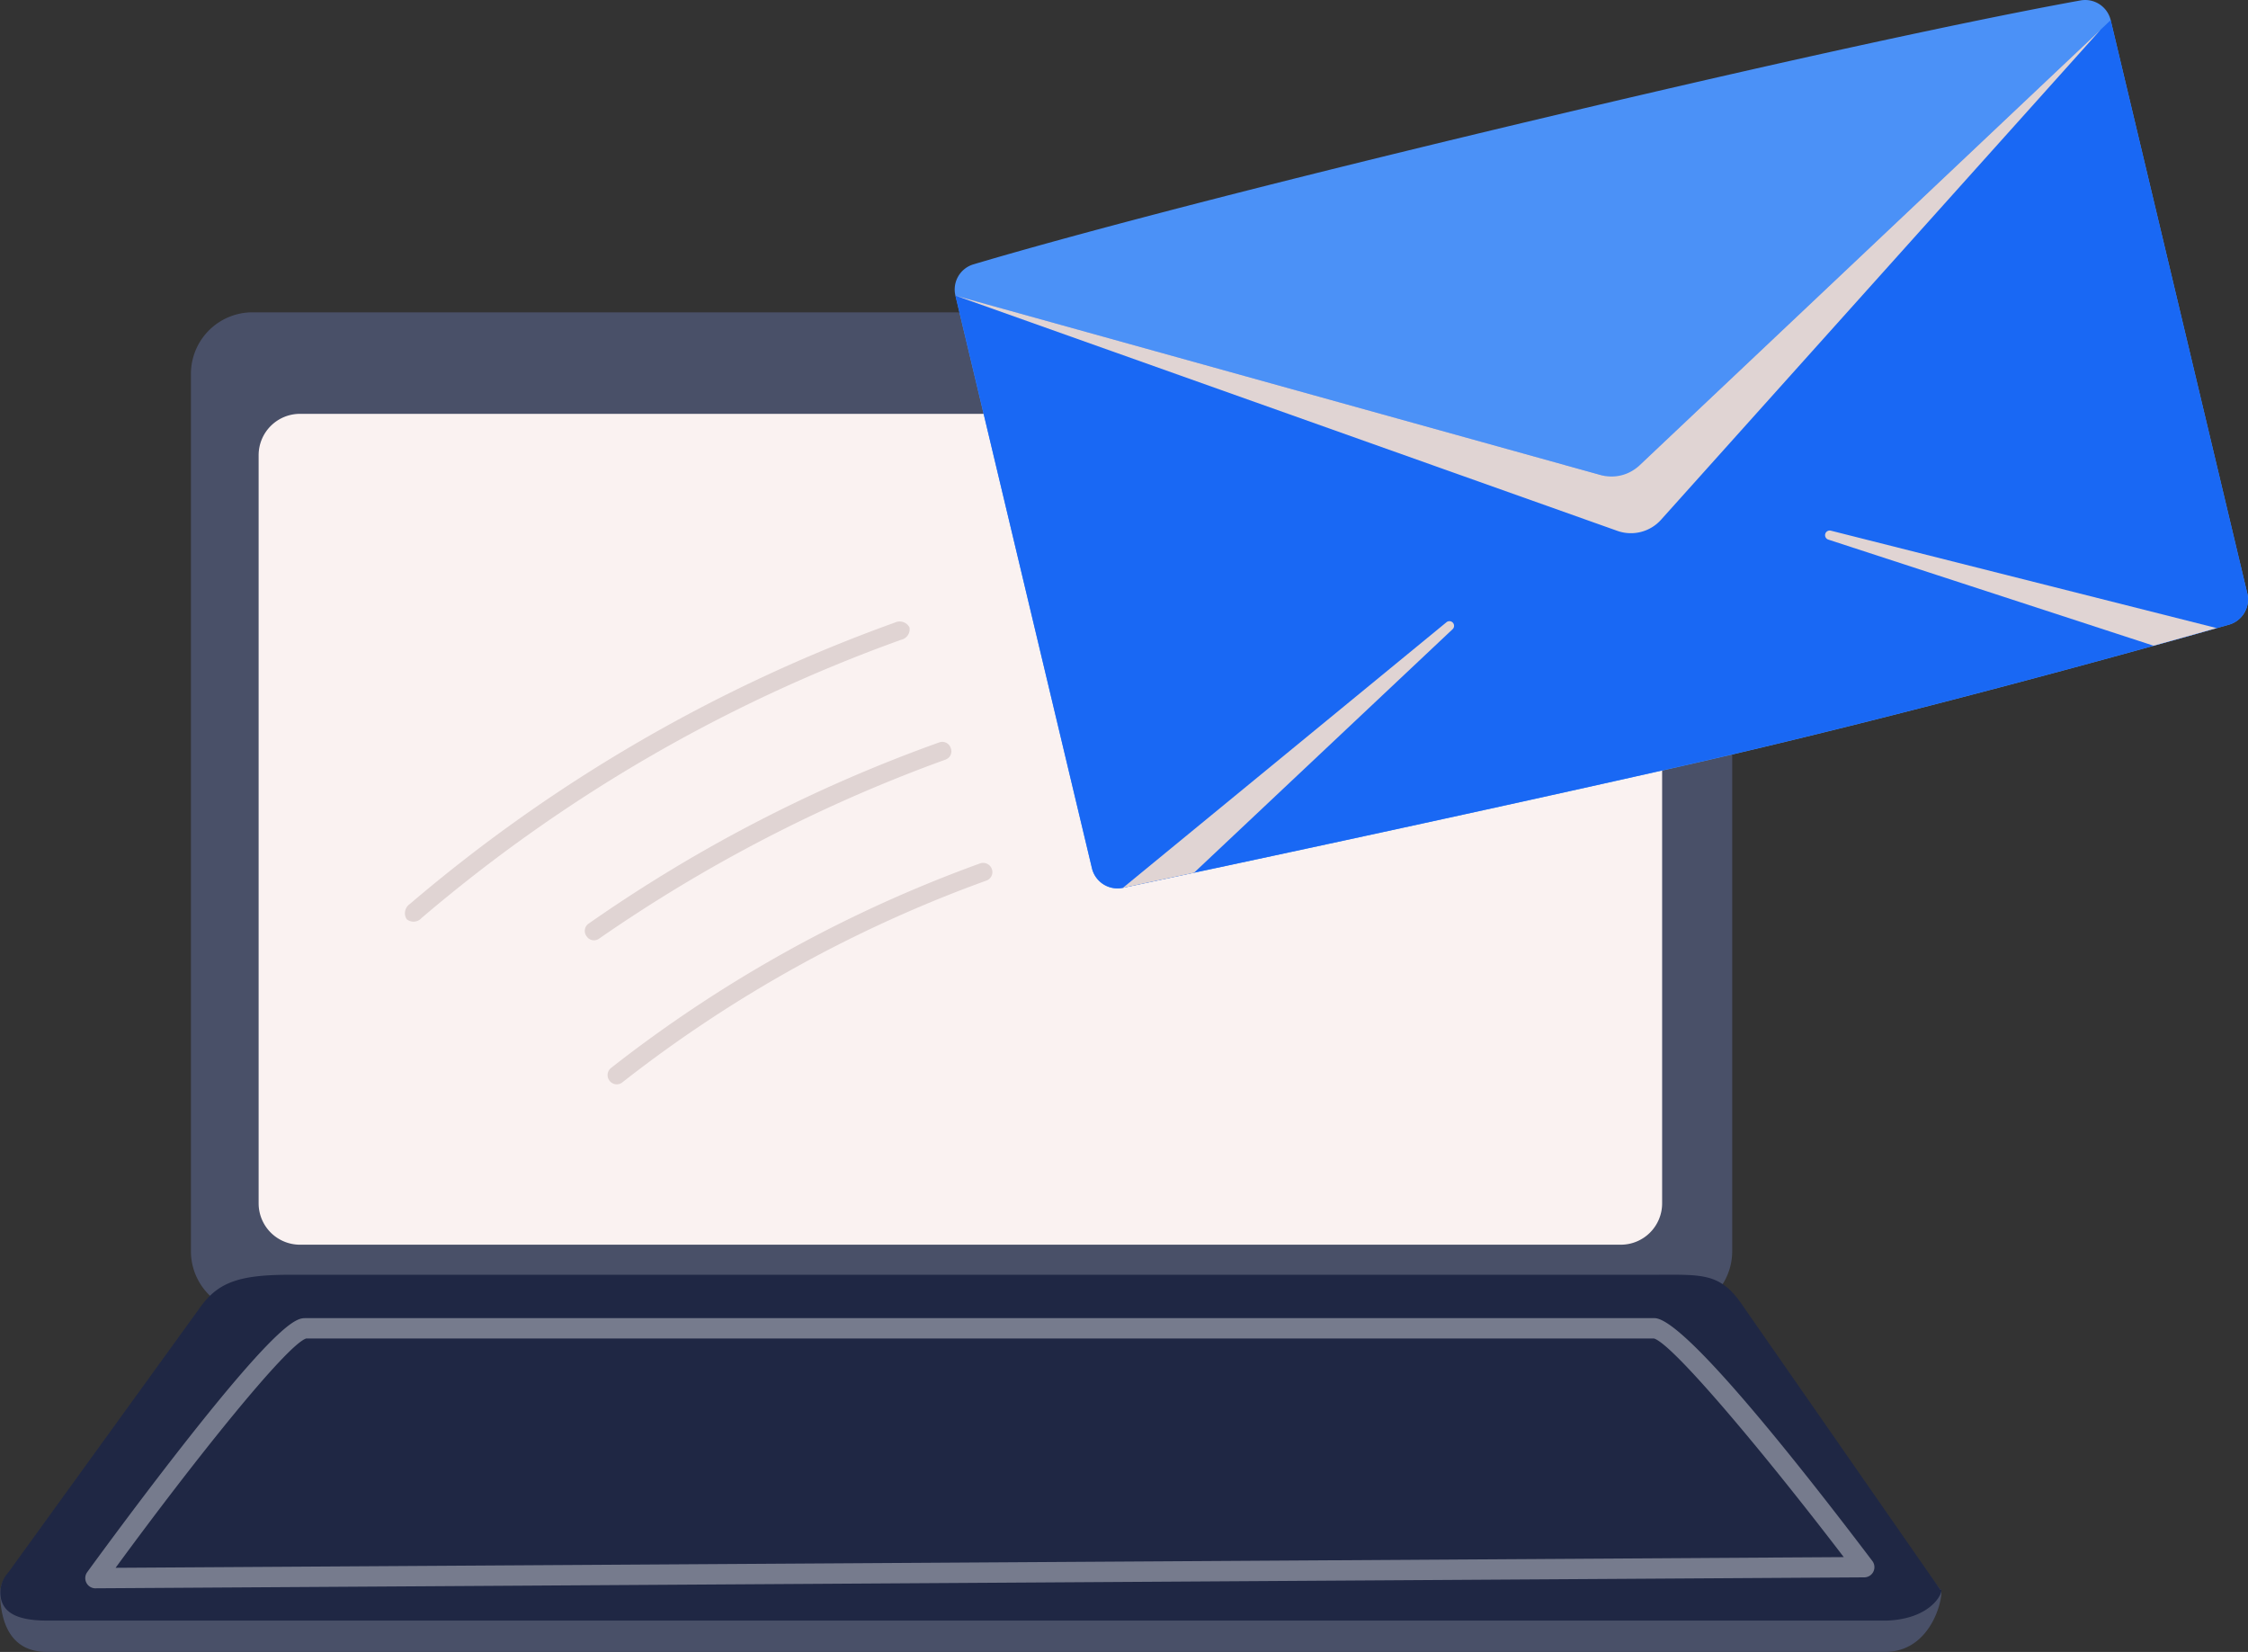
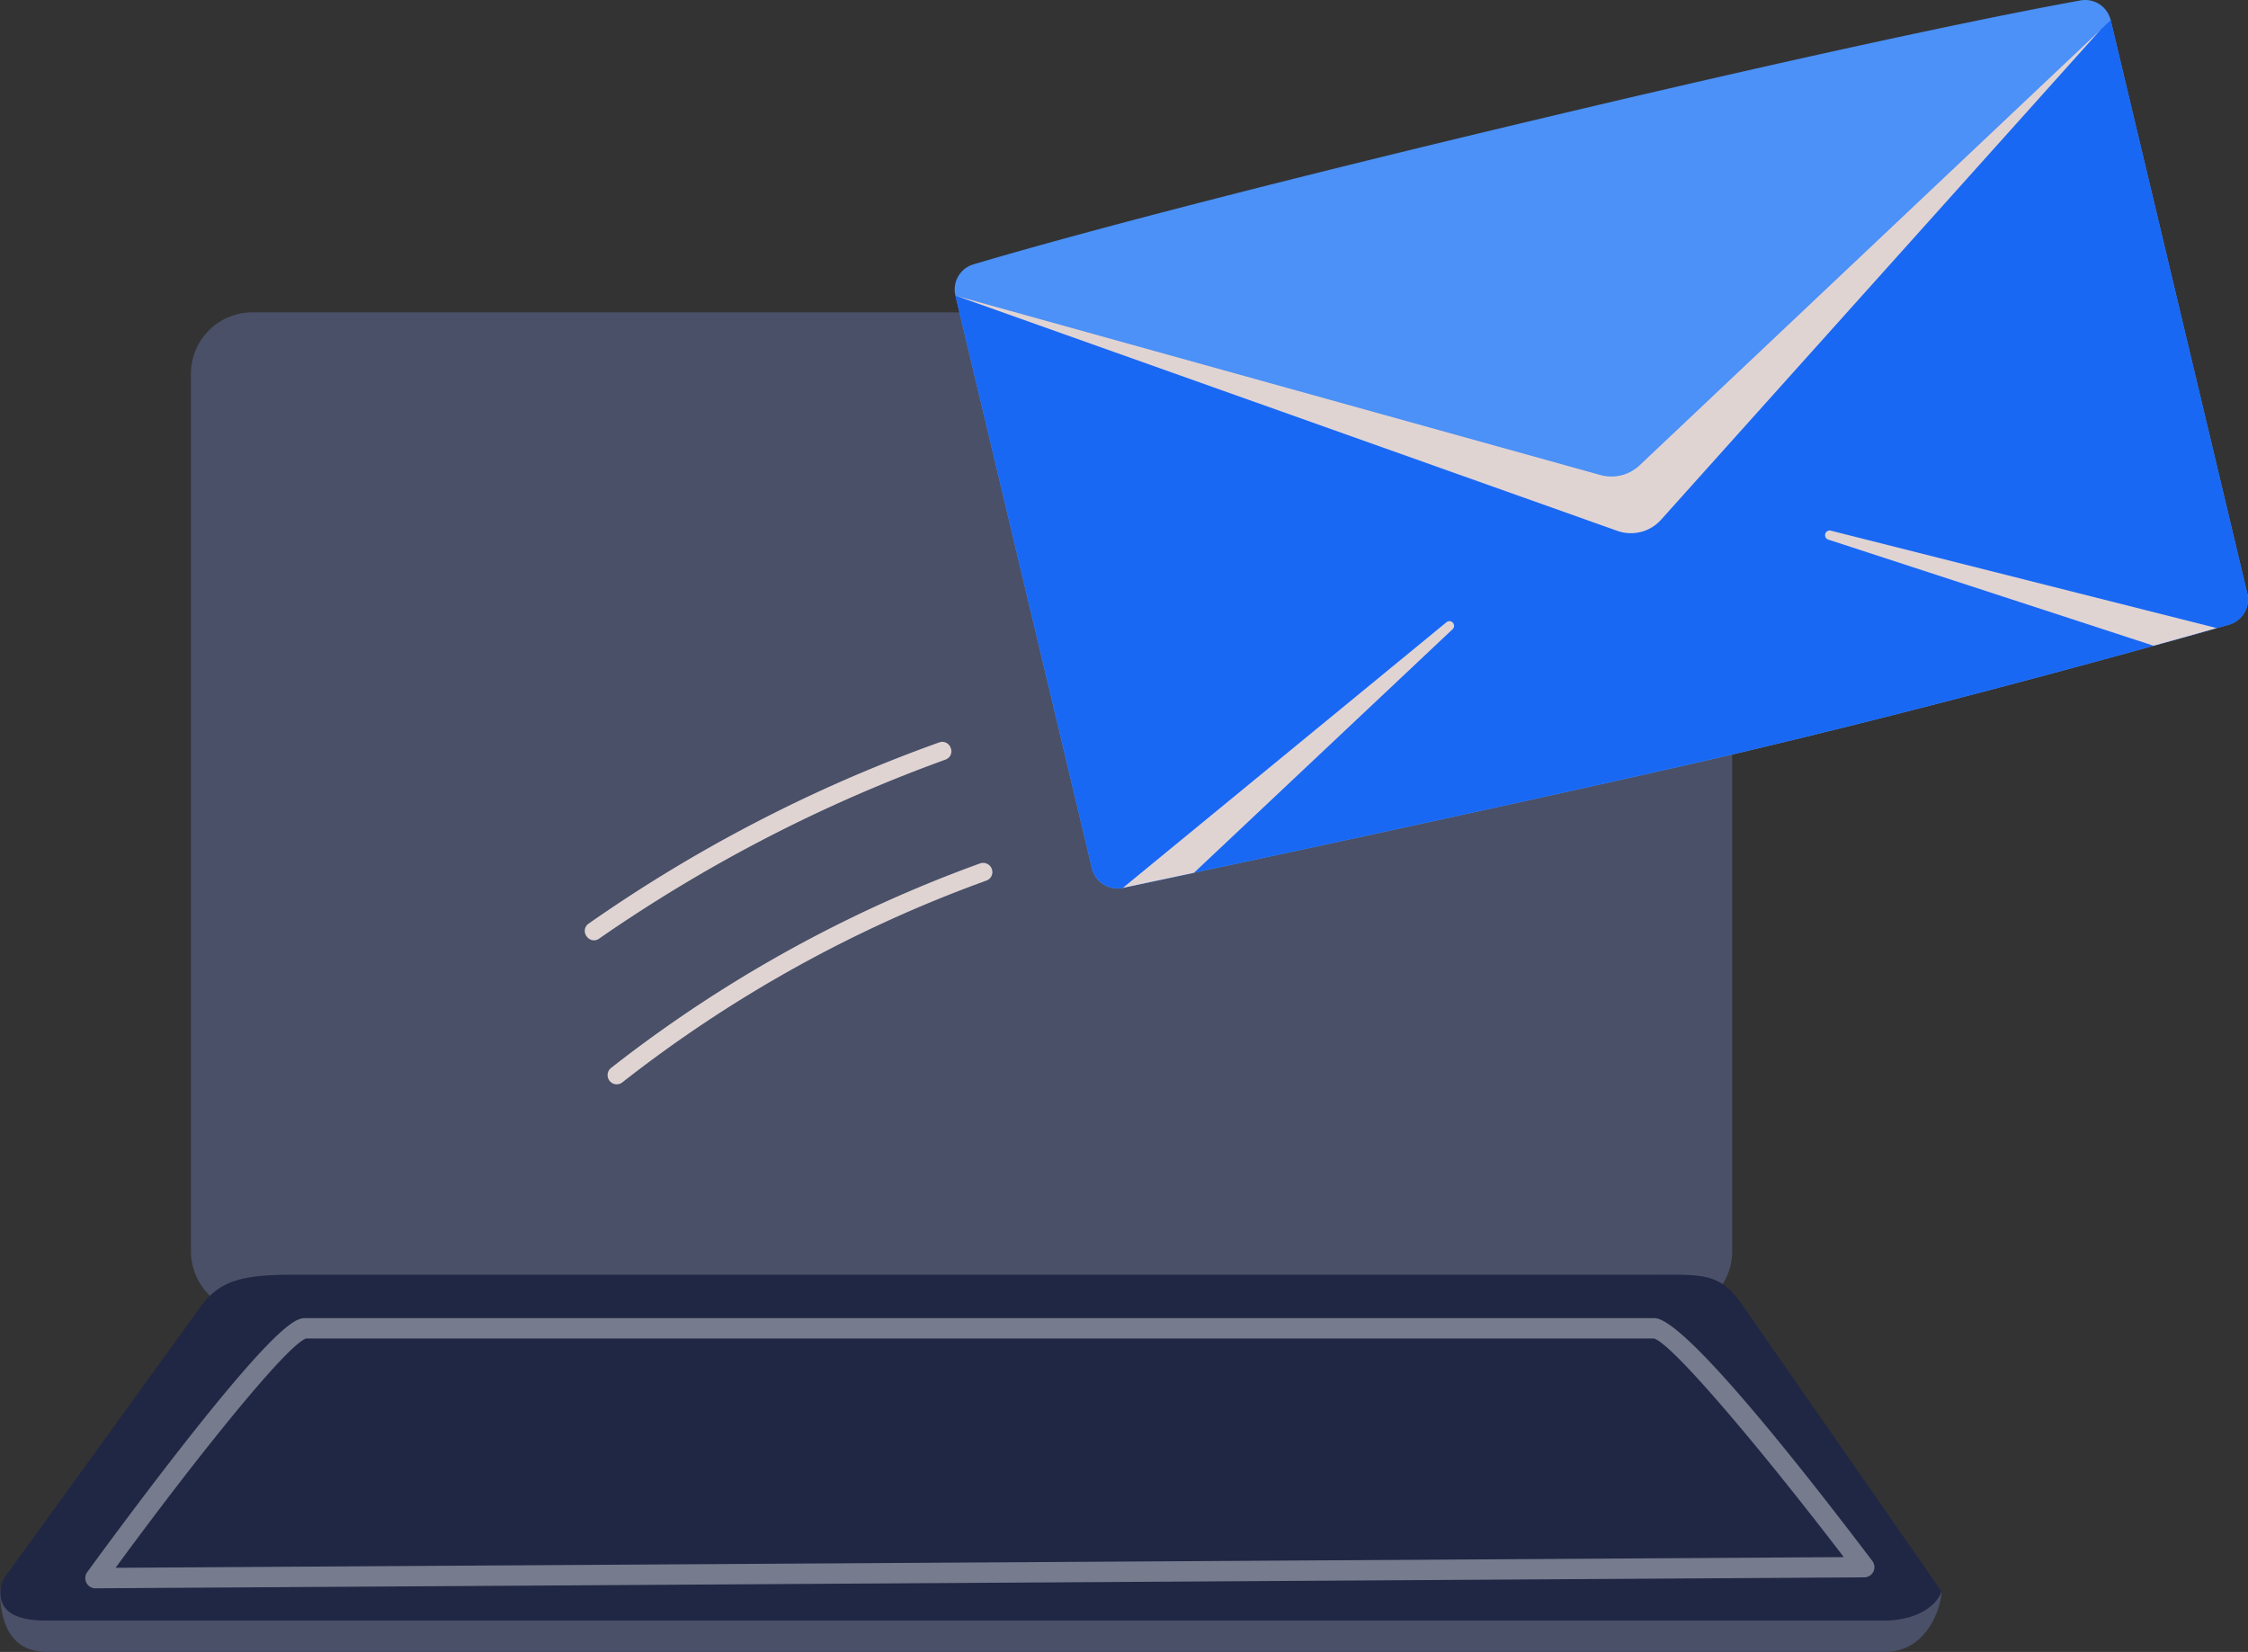
<svg xmlns="http://www.w3.org/2000/svg" id="Group_11916" data-name="Group 11916" width="162" height="119.034" viewBox="0 0 162 119.034">
  <rect x="0" y="0" width="162" height="119.034" fill="#333333" stroke="none" />
  <defs>
    <clipPath id="clip-path">
      <rect id="Rectangle_5726" data-name="Rectangle 5726" width="162" height="119.034" fill="none" />
    </clipPath>
    <clipPath id="clip-path-3">
      <rect id="Rectangle_5722" data-name="Rectangle 5722" width="82.526" height="36.281" fill="none" />
    </clipPath>
    <clipPath id="clip-path-4">
      <rect id="Rectangle_5723" data-name="Rectangle 5723" width="23.883" height="19.231" fill="none" />
    </clipPath>
    <clipPath id="clip-path-5">
      <rect id="Rectangle_5724" data-name="Rectangle 5724" width="28.216" height="8.3" fill="none" />
    </clipPath>
  </defs>
  <g id="Group_11915" data-name="Group 11915" clip-path="url(#clip-path)">
    <g id="Group_11914" data-name="Group 11914">
      <g id="Group_11913" data-name="Group 11913" clip-path="url(#clip-path)">
        <path id="Path_34043" data-name="Path 34043" d="M140.46,127.394H38.236a4.436,4.436,0,0,1-4.423-4.424V59.729a4.437,4.437,0,0,1,4.423-4.424H140.46a4.437,4.437,0,0,1,4.424,4.424V122.97a4.437,4.437,0,0,1-4.424,4.424" transform="translate(-20.054 -32.8)" fill="#495068" />
        <path id="Path_34044" data-name="Path 34044" d="M136,256.2H3.392c-2.828,0-3.31-2.438-3.39-4.041A2.191,2.191,0,0,1,.65,250.5l13.866-17c0-1.223,2.894-2.223,6.432-2.223h98.207c3.537,0,6.432,1,6.432,2.223l14.24,18.213c.327-.227-.253,4.33-3.825,4.484" transform="translate(0 -137.167)" fill="#495068" />
        <path id="Path_34045" data-name="Path 34045" d="M136.031,250.642H3.421c-2.359,0-3.085-.691-3.308-1.514a2.123,2.123,0,0,1,.506-1.942l13.926-19.24c1.308-1.757,2.894-2.223,6.432-2.223h98.207c3.537,0,4.81-.183,6.432,2.223l14.24,20.473c.327-.227-.253,2.07-3.825,2.223" transform="translate(-0.029 -133.868)" fill="#1f2744" />
-         <path id="Path_34046" data-name="Path 34046" d="M143.965,133.151h-95.2A2.98,2.98,0,0,1,45.8,130.18V76.253a2.98,2.98,0,0,1,2.971-2.971h95.2a2.98,2.98,0,0,1,2.971,2.971V130.18a2.98,2.98,0,0,1-2.971,2.971" transform="translate(-27.162 -43.462)" fill="#faf2f1" />
        <path id="Path_34047" data-name="Path 34047" d="M15.836,252.88a.735.735,0,0,1-.595-1.165c.033-.046,3.31-4.562,6.8-9.022,7.268-9.282,8.352-9.282,8.934-9.282h97.212c2.139,0,10.753,10.965,15.7,17.5a.735.735,0,0,1-.581,1.178l-127.464.789Zm15.181-18c-1.366.438-7.874,8.522-13.73,16.521l124.539-.771c-5.847-7.649-12.325-15.358-13.672-15.75Z" transform="translate(-8.957 -138.43)" fill="#767b8d" />
        <path id="Path_34048" data-name="Path 34048" d="M105.088,145.974a106.1,106.1,0,0,1,25.173-13.007,106.1,106.1,0,0,0-25.173,13.007" transform="translate(-62.325 -78.859)" fill="#e0d4d3" />
        <path id="Path_34049" data-name="Path 34049" d="M129.57,132.639a108.658,108.658,0,0,0-25,12.92.63.63,0,0,1-.873-.175.638.638,0,0,1,.1-.894,106.819,106.819,0,0,1,25.344-13.1.644.644,0,0,1,.794.432.626.626,0,0,1-.361.812" transform="translate(-61.417 -77.909)" fill="#e0d4d3" />
        <path id="Path_34050" data-name="Path 34050" d="M73.6,131.934a111.818,111.818,0,0,1,34.772-20.175A111.818,111.818,0,0,0,73.6,131.934" transform="translate(-43.653 -66.281)" fill="#e0d4d3" />
-         <path id="Path_34051" data-name="Path 34051" d="M107.462,111.389A111.118,111.118,0,0,0,72.9,131.44a.772.772,0,0,1-1.075.081.8.8,0,0,1,.211-1.076,112.5,112.5,0,0,1,34.987-20.3.8.8,0,0,1,1.039.351.773.773,0,0,1-.6.893" transform="translate(-42.521 -65.29)" fill="#e0d4d3" />
-         <path id="Path_34052" data-name="Path 34052" d="M109.207,169.052a95.4,95.4,0,0,1,26.426-14.645,95.4,95.4,0,0,0-26.426,14.645" transform="translate(-64.768 -91.575)" fill="#e0d4d3" />
        <path id="Path_34053" data-name="Path 34053" d="M134.9,154.074a94.7,94.7,0,0,0-26.229,14.536.647.647,0,0,1-.912-.1.661.661,0,0,1,.084-.927,96.1,96.1,0,0,1,26.622-14.754.664.664,0,0,1,.834.419.644.644,0,0,1-.4.825" transform="translate(-63.821 -90.62)" fill="#e0d4d3" />
        <path id="Path_34054" data-name="Path 34054" d="M252.374,1.453l9.844,41.3a1.893,1.893,0,0,1-1.324,2.261c-5.541,1.574-23.338,6.558-39.686,10.25-16.315,3.684-34.348,7.516-40.017,8.715a1.893,1.893,0,0,1-2.234-1.413L169.121,21.3a1.891,1.891,0,0,1,1.3-2.252c4.025-1.2,15.626-4.484,39.713-10.226S246.062.777,250.2.031a1.89,1.89,0,0,1,2.176,1.423" transform="translate(-100.27 0)" fill="#4b91f7" />
        <path id="Path_34055" data-name="Path 34055" d="M252.449,3.57l4.578,19.2,5.266,22.1a1.887,1.887,0,0,1-1.323,2.259c-.264.074-.555.159-.879.249-1.176.333-2.719.767-4.548,1.269l0,0c-1.809.5-3.9,1.075-6.187,1.693l-.007,0c-7.893,2.129-18.242,4.814-28.061,7.03-16.314,3.687-34.349,7.519-40.015,8.716a1.893,1.893,0,0,1-2.235-1.412L169.2,23.417l48.089,13.372Z" transform="translate(-100.346 -2.117)" fill="#1968f4" />
        <g id="Group_11906" data-name="Group 11906" transform="translate(68.851 2.14)" style="mix-blend-mode: multiply;isolation: isolate">
          <g id="Group_11905" data-name="Group 11905">
            <g id="Group_11904" data-name="Group 11904" clip-path="url(#clip-path-3)">
              <path id="Path_34056" data-name="Path 34056" d="M169.2,24.417l47.7,16.953a2.916,2.916,0,0,0,3.147-.8L251.724,5.258l-33.238,31.4a2.917,2.917,0,0,1-2.783.69Z" transform="translate(-169.198 -5.258)" fill="#e0d4d3" />
            </g>
          </g>
        </g>
        <g id="Group_11909" data-name="Group 11909" transform="translate(80.922 44.744)" style="mix-blend-mode: multiply;isolation: isolate">
          <g id="Group_11908" data-name="Group 11908">
            <g id="Group_11907" data-name="Group 11907" clip-path="url(#clip-path-4)">
              <path id="Path_34057" data-name="Path 34057" d="M198.861,129.186l23.33-19.15a.335.335,0,0,1,.442.5L203.983,128.1Z" transform="translate(-198.861 -109.955)" fill="#e0d4d3" />
            </g>
          </g>
        </g>
        <g id="Group_11912" data-name="Group 11912" transform="translate(131.528 38.231)" style="mix-blend-mode: multiply;isolation: isolate">
          <g id="Group_11911" data-name="Group 11911">
            <g id="Group_11910" data-name="Group 11910" clip-path="url(#clip-path-5)">
              <path id="Path_34058" data-name="Path 34058" d="M351.439,100.978c-1.176.333-2.719.767-4.548,1.27l0,0-23.431-7.643a.335.335,0,0,1,.186-.644Z" transform="translate(-323.223 -93.951)" fill="#e0d4d3" />
            </g>
          </g>
        </g>
      </g>
    </g>
  </g>
</svg>